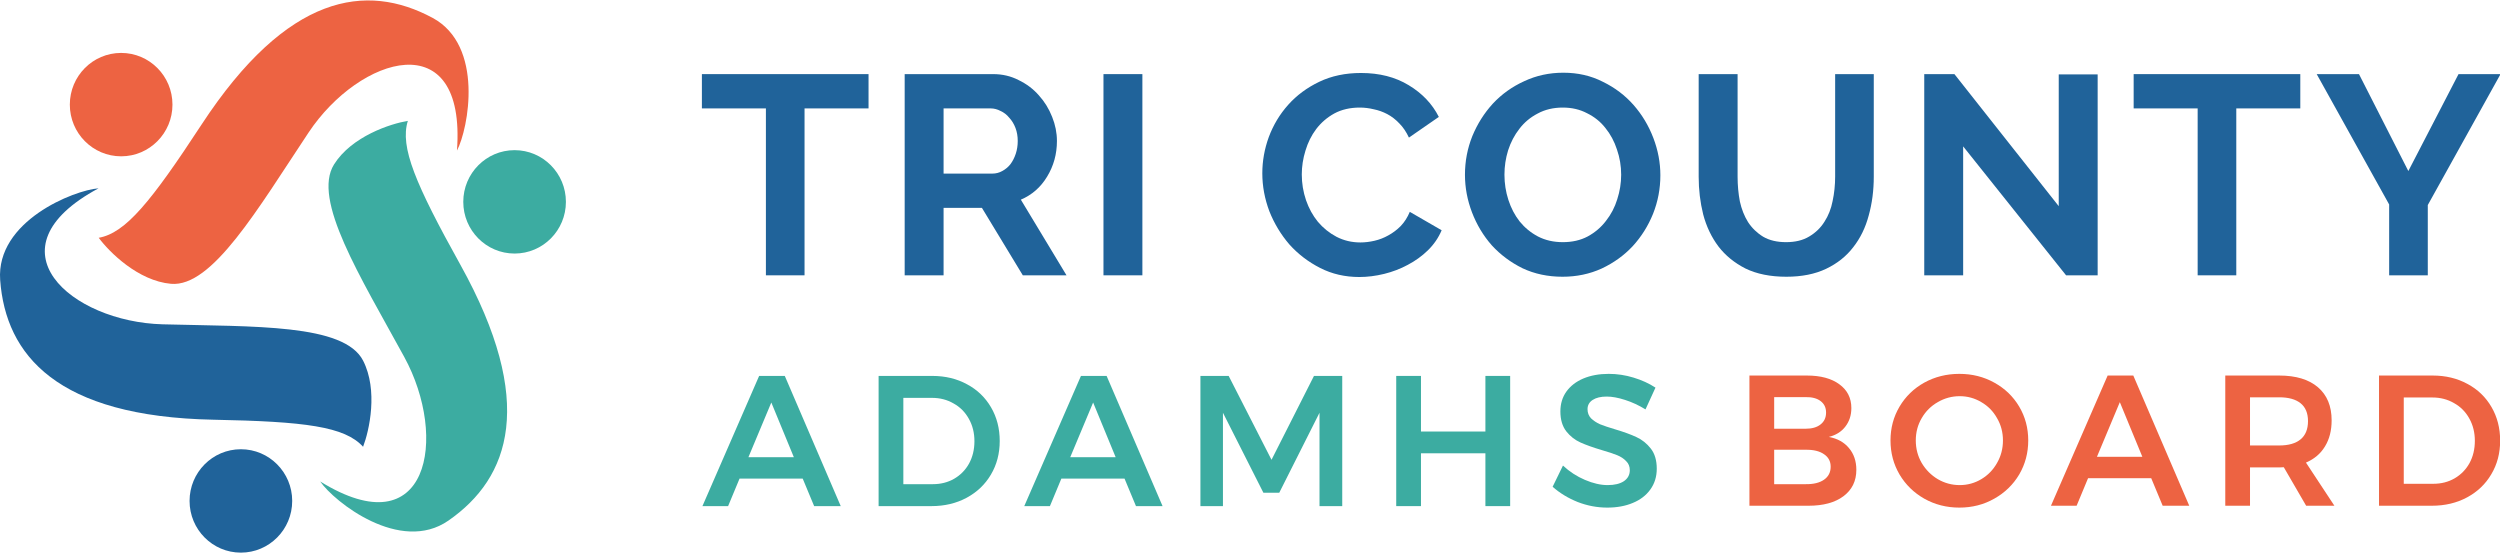
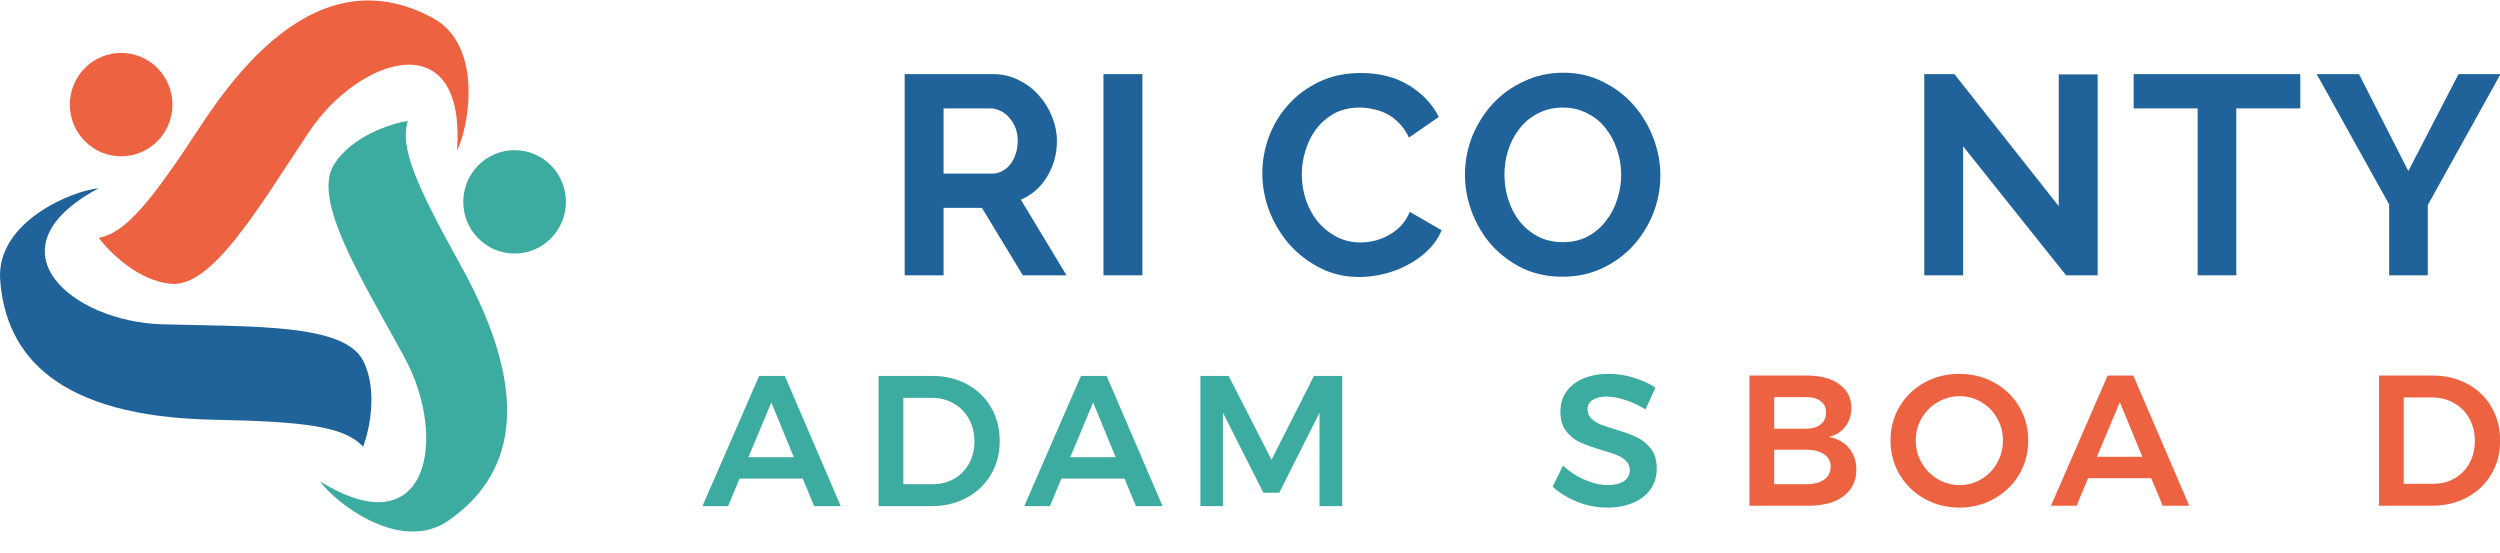
<svg xmlns="http://www.w3.org/2000/svg" width="190" height="42" viewBox="0 0 190 42" fill="none">
  <g clip-path="url(#clip0_389_39971)">
    <path d="M61.875 38.465L61.005 36.373H56.206L55.336 38.465H53.385L57.694 28.57H59.644L63.896 38.465H61.875ZM56.88 34.747H60.332L58.62 30.591L56.88 34.747Z" fill="#3CACA1" />
    <path d="M70.857 28.57C71.84 28.57 72.719 28.782 73.496 29.206C74.272 29.62 74.88 30.205 75.32 30.959C75.76 31.712 75.979 32.565 75.979 33.517C75.979 34.469 75.755 35.322 75.306 36.076C74.866 36.82 74.253 37.404 73.468 37.828C72.682 38.252 71.788 38.465 70.787 38.465H66.774V28.57H70.857ZM70.9 36.797C71.498 36.797 72.036 36.66 72.513 36.387C73 36.104 73.379 35.718 73.65 35.227C73.921 34.728 74.057 34.163 74.057 33.531C74.057 32.9 73.917 32.334 73.636 31.835C73.355 31.326 72.967 30.935 72.471 30.662C71.985 30.379 71.437 30.238 70.829 30.238H68.654V36.797H70.9Z" fill="#3CACA1" />
    <path d="M86.334 38.465L85.464 36.373H80.664L79.794 38.465H77.844L82.152 28.57H84.103L88.355 38.465H86.334ZM81.338 34.747H84.79L83.078 30.591L81.338 34.747Z" fill="#3CACA1" />
    <path d="M91.232 28.57H93.379L96.635 34.945L99.862 28.57H102.01V38.465H100.283V31.369L97.224 37.447H96.017L92.944 31.369V38.465H91.232V28.57Z" fill="#3CACA1" />
-     <path d="M106.113 28.57H107.994V32.796H112.891V28.57H114.772V38.465H112.891V34.45H107.994V38.465H106.113V28.57Z" fill="#3CACA1" />
    <path d="M125.058 31.114C124.553 30.803 124.034 30.563 123.501 30.393C122.977 30.224 122.514 30.139 122.111 30.139C121.662 30.139 121.307 30.224 121.045 30.393C120.783 30.563 120.652 30.799 120.652 31.1C120.652 31.373 120.741 31.604 120.919 31.793C121.106 31.972 121.335 32.123 121.606 32.245C121.887 32.358 122.266 32.485 122.743 32.627C123.407 32.825 123.95 33.022 124.371 33.22C124.801 33.418 125.166 33.71 125.465 34.097C125.765 34.483 125.914 34.992 125.914 35.623C125.914 36.226 125.751 36.754 125.423 37.206C125.105 37.649 124.661 37.989 124.09 38.224C123.529 38.46 122.883 38.578 122.153 38.578C121.386 38.578 120.638 38.436 119.908 38.154C119.178 37.861 118.542 37.475 118 36.994L118.785 35.383C119.281 35.845 119.838 36.208 120.455 36.471C121.073 36.735 121.648 36.867 122.181 36.867C122.705 36.867 123.117 36.768 123.416 36.57C123.716 36.363 123.865 36.085 123.865 35.736C123.865 35.454 123.772 35.223 123.585 35.044C123.407 34.855 123.178 34.705 122.897 34.591C122.616 34.478 122.233 34.351 121.746 34.21C121.082 34.012 120.54 33.819 120.119 33.63C119.698 33.442 119.337 33.159 119.038 32.782C118.739 32.396 118.589 31.892 118.589 31.27C118.589 30.695 118.739 30.195 119.038 29.771C119.347 29.338 119.777 29.003 120.329 28.768C120.89 28.532 121.536 28.414 122.266 28.414C122.902 28.414 123.529 28.509 124.146 28.697C124.773 28.886 125.33 29.14 125.816 29.46L125.058 31.114Z" fill="#3CACA1" />
    <path d="M137.321 28.541C138.369 28.541 139.192 28.763 139.791 29.206C140.399 29.649 140.703 30.252 140.703 31.015C140.703 31.562 140.549 32.033 140.24 32.429C139.941 32.815 139.524 33.074 138.991 33.206C139.646 33.329 140.156 33.611 140.521 34.054C140.895 34.497 141.082 35.048 141.082 35.708C141.082 36.556 140.755 37.225 140.1 37.715C139.454 38.196 138.57 38.436 137.447 38.436H132.957V28.541H137.321ZM137.223 32.584C137.709 32.584 138.088 32.476 138.36 32.259C138.64 32.042 138.781 31.741 138.781 31.354C138.781 30.977 138.64 30.685 138.36 30.478C138.088 30.271 137.709 30.172 137.223 30.181H134.837V32.584H137.223ZM137.223 36.797C137.822 36.806 138.289 36.693 138.626 36.457C138.963 36.222 139.131 35.892 139.131 35.468C139.131 35.063 138.963 34.747 138.626 34.521C138.289 34.285 137.822 34.172 137.223 34.181H134.837V36.797H137.223Z" fill="#ED6342" />
    <path d="M148.912 28.414C149.885 28.414 150.769 28.636 151.564 29.079C152.369 29.522 153 30.129 153.459 30.902C153.917 31.675 154.146 32.532 154.146 33.475C154.146 34.417 153.917 35.279 153.459 36.062C153 36.834 152.369 37.447 151.564 37.899C150.769 38.351 149.885 38.578 148.912 38.578C147.939 38.578 147.05 38.351 146.246 37.899C145.451 37.447 144.824 36.834 144.365 36.062C143.907 35.279 143.678 34.417 143.678 33.475C143.678 32.532 143.907 31.675 144.365 30.902C144.824 30.129 145.451 29.522 146.246 29.079C147.05 28.636 147.939 28.414 148.912 28.414ZM148.94 30.11C148.341 30.11 147.785 30.261 147.27 30.563C146.756 30.855 146.349 31.26 146.049 31.779C145.75 32.287 145.6 32.853 145.6 33.475C145.6 34.097 145.75 34.667 146.049 35.185C146.358 35.703 146.765 36.113 147.27 36.415C147.785 36.716 148.341 36.867 148.94 36.867C149.53 36.867 150.077 36.716 150.582 36.415C151.087 36.113 151.485 35.703 151.775 35.185C152.074 34.667 152.224 34.097 152.224 33.475C152.224 32.853 152.074 32.287 151.775 31.779C151.485 31.26 151.087 30.855 150.582 30.563C150.077 30.261 149.53 30.11 148.94 30.11Z" fill="#ED6342" />
    <path d="M164.363 38.436L163.493 36.344H158.693L157.823 38.436H155.873L160.181 28.541H162.131L166.383 38.436H164.363ZM159.367 34.719H162.819L161.107 30.563L159.367 34.719Z" fill="#ED6342" />
-     <path d="M175.267 38.436L173.569 35.51C173.494 35.52 173.377 35.524 173.218 35.524H171.001V38.436H169.121V28.541H173.218C174.491 28.541 175.473 28.838 176.165 29.432C176.858 30.026 177.204 30.864 177.204 31.948C177.204 32.721 177.035 33.38 176.699 33.927C176.371 34.474 175.889 34.883 175.253 35.157L177.414 38.436H175.267ZM171.001 33.856H173.218C173.929 33.856 174.472 33.701 174.846 33.39C175.22 33.079 175.408 32.617 175.408 32.005C175.408 31.402 175.22 30.949 174.846 30.648C174.472 30.346 173.929 30.195 173.218 30.195H171.001V33.856Z" fill="#ED6342" />
    <path d="M184.889 28.541C185.871 28.541 186.751 28.754 187.527 29.178C188.304 29.592 188.912 30.177 189.351 30.93C189.791 31.684 190.011 32.537 190.011 33.489C190.011 34.441 189.787 35.294 189.337 36.047C188.898 36.792 188.285 37.376 187.499 37.8C186.713 38.224 185.82 38.436 184.819 38.436H180.805V28.541H184.889ZM184.931 36.768C185.53 36.768 186.068 36.632 186.545 36.358C187.031 36.076 187.41 35.689 187.682 35.199C187.953 34.7 188.089 34.134 188.089 33.503C188.089 32.872 187.948 32.306 187.668 31.807C187.387 31.298 186.999 30.907 186.503 30.634C186.016 30.351 185.469 30.209 184.861 30.209H182.686V36.768H184.931Z" fill="#ED6342" />
-     <path d="M66.009 8.239H61.145V20.924H58.209V8.239H53.344V5.633H66.009V8.239Z" fill="#20639A" />
    <path d="M68.755 20.924V5.633H75.484C76.184 5.633 76.827 5.784 77.412 6.086C78.013 6.373 78.527 6.76 78.955 7.249C79.384 7.722 79.72 8.268 79.963 8.885C80.206 9.488 80.327 10.099 80.327 10.716C80.327 11.707 80.077 12.611 79.577 13.43C79.091 14.234 78.427 14.815 77.584 15.174L81.055 20.924H77.734L74.627 15.799H71.712V20.924H68.755ZM71.712 13.193H75.42C75.691 13.193 75.941 13.128 76.17 12.999C76.412 12.87 76.62 12.697 76.791 12.482C76.963 12.252 77.098 11.987 77.198 11.685C77.298 11.384 77.348 11.06 77.348 10.716C77.348 10.357 77.291 10.027 77.177 9.725C77.062 9.424 76.905 9.165 76.705 8.95C76.52 8.72 76.298 8.548 76.041 8.433C75.798 8.304 75.548 8.239 75.291 8.239H71.712V13.193Z" fill="#20639A" />
    <path d="M83.864 20.924V5.633H86.821V20.924H83.864Z" fill="#20639A" />
    <path d="M95.936 13.171C95.936 12.238 96.1 11.319 96.429 10.414C96.772 9.496 97.265 8.677 97.908 7.959C98.55 7.241 99.336 6.66 100.265 6.215C101.193 5.77 102.251 5.547 103.436 5.547C104.836 5.547 106.044 5.856 107.058 6.473C108.086 7.091 108.851 7.895 109.351 8.885L107.079 10.457C106.879 10.027 106.636 9.668 106.351 9.381C106.065 9.079 105.758 8.842 105.429 8.67C105.101 8.498 104.758 8.376 104.401 8.304C104.043 8.218 103.693 8.175 103.351 8.175C102.608 8.175 101.958 8.325 101.401 8.627C100.858 8.928 100.4 9.323 100.029 9.811C99.672 10.285 99.4 10.831 99.215 11.448C99.029 12.051 98.936 12.654 98.936 13.257C98.936 13.932 99.043 14.585 99.258 15.217C99.472 15.835 99.772 16.38 100.158 16.854C100.558 17.328 101.029 17.708 101.572 17.995C102.129 18.282 102.736 18.426 103.393 18.426C103.736 18.426 104.093 18.383 104.465 18.297C104.836 18.211 105.186 18.074 105.515 17.888C105.858 17.701 106.172 17.464 106.458 17.177C106.744 16.875 106.972 16.516 107.144 16.1L109.565 17.5C109.322 18.074 108.972 18.584 108.515 19.029C108.072 19.46 107.565 19.826 106.994 20.127C106.436 20.429 105.836 20.659 105.193 20.817C104.551 20.974 103.922 21.053 103.308 21.053C102.222 21.053 101.229 20.824 100.329 20.364C99.429 19.905 98.65 19.309 97.993 18.577C97.35 17.83 96.843 16.99 96.472 16.057C96.115 15.109 95.936 14.147 95.936 13.171Z" fill="#20639A" />
    <path d="M118.752 21.032C117.638 21.032 116.623 20.817 115.709 20.386C114.809 19.941 114.03 19.359 113.373 18.641C112.73 17.909 112.23 17.076 111.873 16.143C111.516 15.21 111.337 14.255 111.337 13.279C111.337 12.259 111.523 11.283 111.895 10.35C112.28 9.417 112.802 8.591 113.459 7.873C114.13 7.155 114.923 6.588 115.838 6.172C116.752 5.741 117.745 5.526 118.816 5.526C119.916 5.526 120.916 5.755 121.816 6.215C122.731 6.66 123.509 7.249 124.152 7.981C124.795 8.713 125.295 9.546 125.652 10.479C126.009 11.412 126.188 12.36 126.188 13.322C126.188 14.341 126.002 15.318 125.631 16.251C125.259 17.17 124.745 17.988 124.088 18.706C123.431 19.41 122.645 19.977 121.731 20.407C120.816 20.824 119.823 21.032 118.752 21.032ZM114.338 13.279C114.338 13.939 114.438 14.578 114.638 15.195C114.838 15.813 115.123 16.358 115.495 16.832C115.88 17.306 116.345 17.687 116.888 17.974C117.445 18.261 118.073 18.404 118.773 18.404C119.488 18.404 120.116 18.261 120.659 17.974C121.216 17.672 121.681 17.277 122.052 16.789C122.438 16.301 122.724 15.755 122.909 15.152C123.109 14.535 123.209 13.911 123.209 13.279C123.209 12.618 123.102 11.979 122.888 11.362C122.688 10.745 122.395 10.199 122.009 9.725C121.638 9.251 121.174 8.878 120.616 8.605C120.073 8.318 119.459 8.175 118.773 8.175C118.059 8.175 117.423 8.325 116.866 8.627C116.309 8.914 115.845 9.302 115.473 9.79C115.102 10.264 114.816 10.809 114.616 11.427C114.43 12.03 114.338 12.647 114.338 13.279Z" fill="#20639A" />
-     <path d="M135.742 18.404C136.442 18.404 137.028 18.261 137.5 17.974C137.985 17.687 138.371 17.313 138.657 16.854C138.957 16.394 139.164 15.87 139.278 15.282C139.407 14.679 139.471 14.061 139.471 13.43V5.633H142.407V13.43C142.407 14.478 142.278 15.461 142.021 16.38C141.778 17.299 141.385 18.103 140.843 18.792C140.314 19.481 139.628 20.027 138.785 20.429C137.942 20.831 136.935 21.032 135.764 21.032C134.549 21.032 133.514 20.824 132.657 20.407C131.814 19.977 131.128 19.417 130.599 18.727C130.071 18.024 129.685 17.213 129.442 16.294C129.214 15.375 129.099 14.42 129.099 13.43V5.633H132.057V13.43C132.057 14.076 132.114 14.7 132.228 15.303C132.357 15.892 132.564 16.416 132.849 16.875C133.149 17.335 133.535 17.708 134.007 17.995C134.478 18.268 135.057 18.404 135.742 18.404Z" fill="#20639A" />
    <path d="M149.2 11.125V20.924H146.243V5.633H148.536L156.464 15.669V5.655H159.422V20.924H157.022L149.2 11.125Z" fill="#20639A" />
    <path d="M174.823 8.239H169.958V20.924H167.022V8.239H162.158V5.633H174.823V8.239Z" fill="#20639A" />
    <path d="M179.283 5.633L183.033 12.999L186.848 5.633H190.04L184.512 15.583V20.924H181.576V15.54L176.069 5.633H179.283Z" fill="#20639A" />
    <ellipse cx="9.207" cy="7.951" rx="3.9" ry="3.929" fill="#ED6342" />
-     <ellipse cx="18.307" cy="38.071" rx="3.9" ry="3.929" fill="#20639A" />
    <path d="M27.594 27.407C28.745 29.652 28.073 32.708 27.594 33.955C26.201 32.412 23.186 32.035 16.218 31.898C4.331 31.664 0.431 26.987 0.013 21.281C-0.315 16.801 5.631 14.452 7.489 14.312C-1.055 18.895 5.399 24.461 12.364 24.648C19.329 24.835 26.154 24.601 27.594 27.407Z" fill="#20639A" />
    <path d="M12.999 21.57C10.499 21.351 8.294 19.147 7.503 18.072C9.543 17.71 11.47 15.344 15.307 9.484C21.852 -0.513 27.861 -1.336 32.873 1.356C36.808 3.47 35.603 9.788 34.729 11.444C35.446 1.721 27.327 4.244 23.45 10.075C19.572 15.906 16.123 21.843 12.999 21.57Z" fill="#ED6342" />
    <path d="M25.387 12.496C26.728 10.361 29.685 9.4 30.996 9.186C30.378 11.177 31.579 13.988 34.984 20.113C40.793 30.562 38.759 36.316 34.082 39.564C30.411 42.114 25.393 38.133 24.334 36.59C32.579 41.698 34.084 33.275 30.723 27.128C27.362 20.98 23.711 15.166 25.387 12.496Z" fill="#3CACA1" />
    <ellipse cx="39.109" cy="15.341" rx="3.9" ry="3.929" fill="#3CACA1" />
  </g>
  <defs>
    <clipPath id="clip0_389_39971">
      <rect width="190" height="42" fill="white" />
    </clipPath>
  </defs>
</svg>